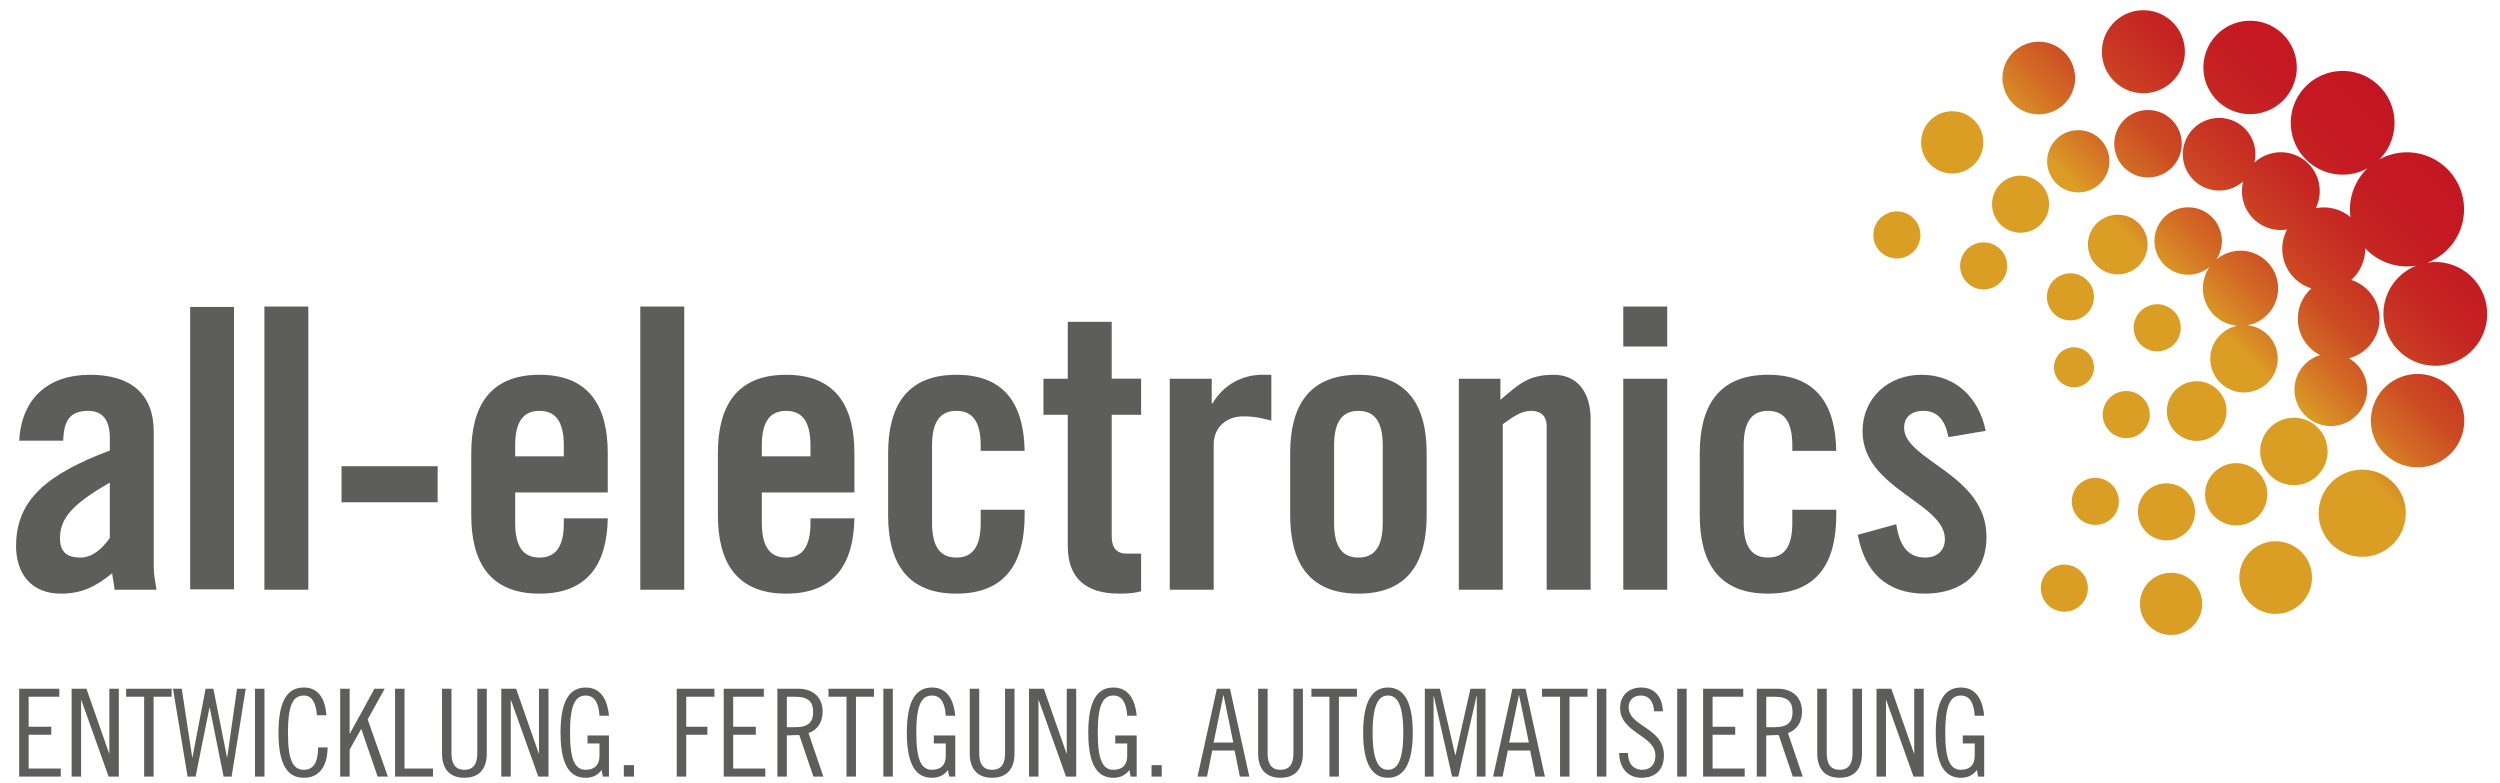
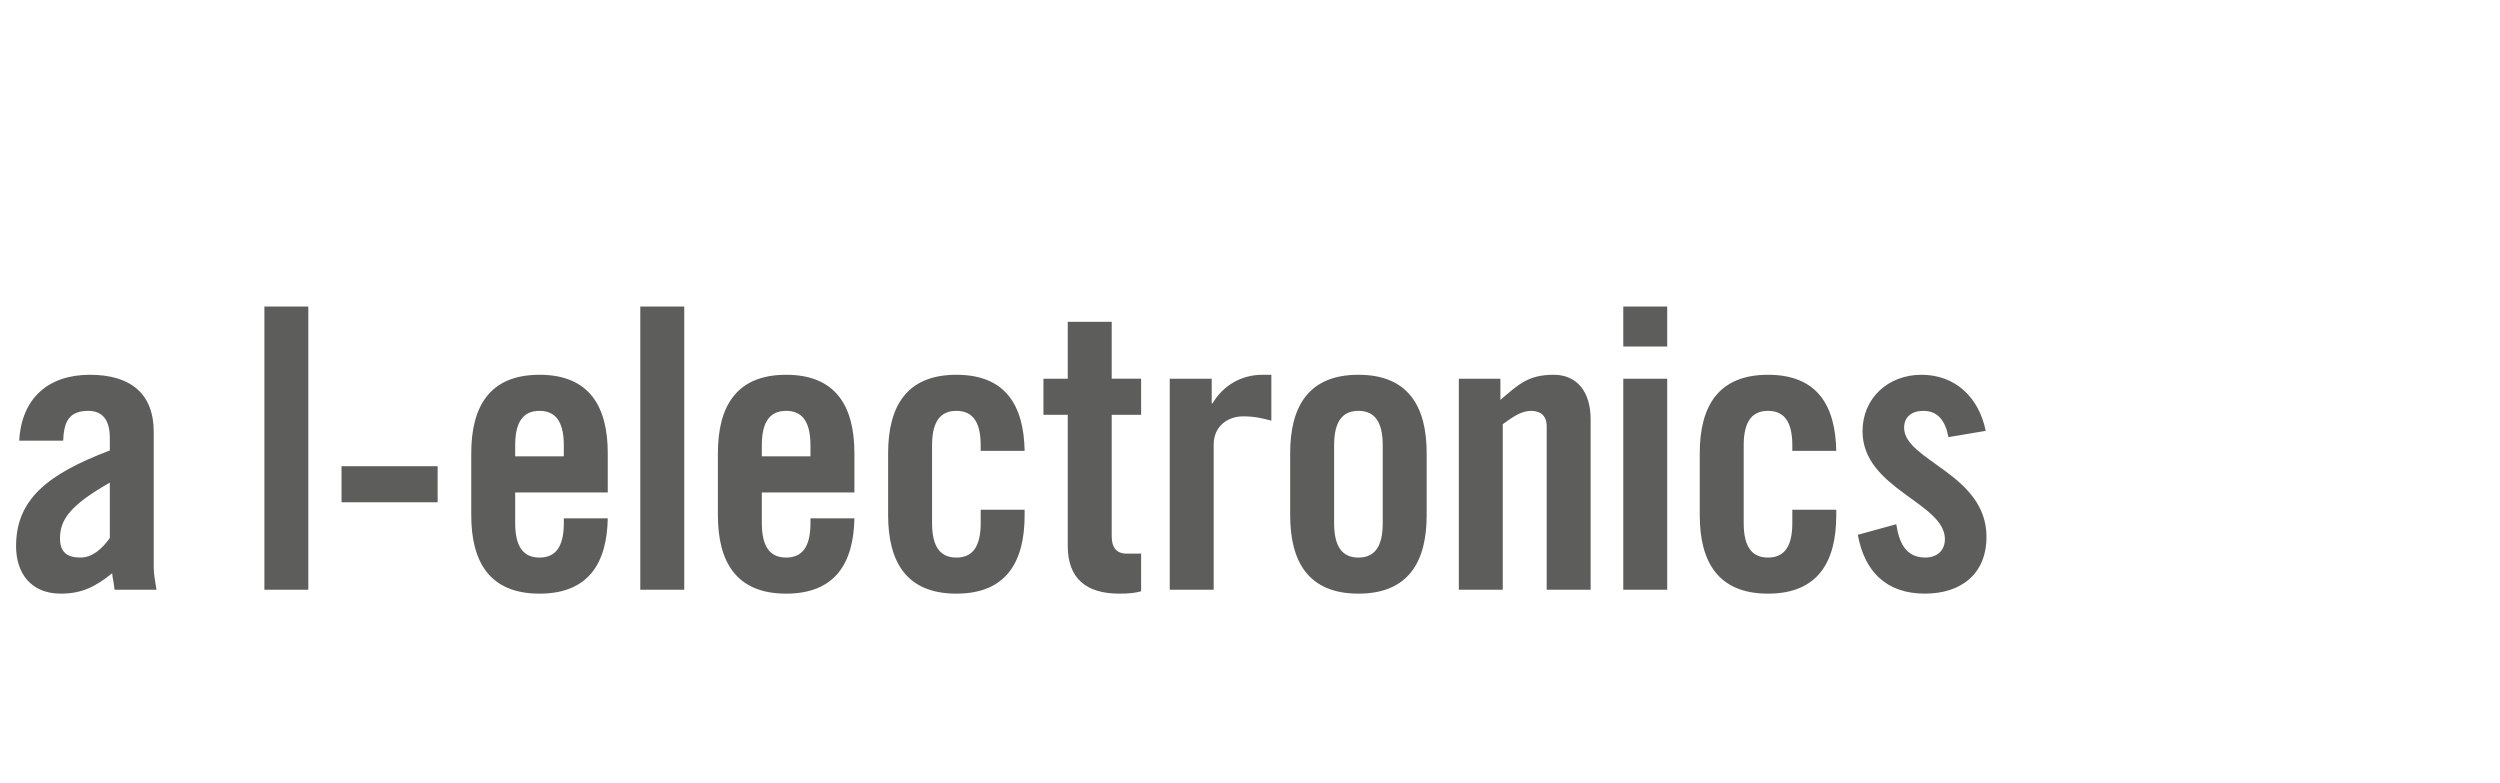
<svg xmlns="http://www.w3.org/2000/svg" version="1.1" id="Ebene_1" x="0px" y="0px" width="448.667px" height="140.5px" viewBox="0 0 448.667 140.5" enable-background="new 0 0 448.667 140.5" xml:space="preserve">
-   <path fill="#5D5D5C" d="M3.442,123.605v15.764h7.466v-1.438H5.143v-6.074h4.062v-1.438H5.143v-5.375h5.503v-1.438H3.442  L3.442,123.605z M12.854,123.605v15.764h1.701v-13.714h0.044l4.894,13.714h1.832v-15.764h-1.701v11.615H19.58l-4.064-11.615H12.854  L12.854,123.605z M22.638,123.605v1.438h3.231v14.326h1.701v-14.326h3.231v-1.438H22.638L22.638,123.605z M31.045,123.605  l2.62,15.764h1.441l2.489-12.38h0.044l2.489,12.38h1.441l2.533-15.764h-1.572l-1.746,12.317h-0.044l-2.445-12.317h-1.397  l-2.358,12.317h-0.044l-1.877-12.317H31.045L31.045,123.605z M45.764,123.605v15.764h1.701v-15.764H45.764L45.764,123.605z   M58.58,128.365c-0.261-3.364-1.701-4.978-4.039-4.978c-2.819,0-4.563,2.138-4.563,8.101c0,5.962,1.744,8.1,4.563,8.1  c2.687,0,4.213-1.963,4.257-5.458h-1.701c-0.043,2.927-0.961,4.019-2.556,4.019c-1.989,0-2.863-1.747-2.863-6.662  s0.874-6.662,2.863-6.662c1.333,0,2.119,1.048,2.338,3.539H58.58L58.58,128.365z M61.05,123.605v15.764h1.701v-4.847l2.052-3.668  h0.044l2.926,8.516h1.835l-3.625-10.262l3.057-5.502h-1.834l-4.412,8.035H62.75v-8.035H61.05L61.05,123.605z M70.898,123.605v15.764  h6.811v-1.438h-5.11v-14.326H70.898L70.898,123.605z M79.327,123.605v11.617c0,2.534,1.178,4.365,4.017,4.365  c2.84,0,4.017-1.832,4.017-4.365v-11.617H85.66v11.574c0,1.595-0.458,2.97-2.316,2.97c-1.857,0-2.316-1.375-2.316-2.97v-11.574  H79.327L79.327,123.605z M89.963,123.605v15.764h1.701v-13.714h0.044l4.894,13.714h1.831v-15.764h-1.7v11.615h-0.043l-4.064-11.615  H89.963L89.963,123.605z M109.287,128.452c-0.218-2.534-1.265-5.064-4.17-5.064c-2.774,0-4.519,2.138-4.519,8.102  c0,5.961,1.745,8.099,4.519,8.099c1.289,0,2.207-0.523,2.862-1.395l0.218,1.177h1.09v-7.379h-3.842v1.439h2.141v2.228  c0,1.618-0.875,2.492-2.469,2.492c-1.901,0-2.818-1.704-2.818-6.661c0-4.959,0.917-6.663,2.818-6.663  c1.726,0,2.338,1.573,2.469,3.626H109.287L109.287,128.452z M111.954,137.319v2.051h1.832v-2.051H111.954L111.954,137.319z   M121.452,139.37h1.701v-7.512h3.8v-1.438h-3.8v-5.375h5.066v-1.438h-6.767V139.37L121.452,139.37z M129.882,123.605v15.764h7.465  v-1.438h-5.765v-6.074h4.062v-1.438h-4.062v-5.375h5.503v-1.438H129.882L129.882,123.605z M141.212,125.044h1.486  c2.448,0,3.234,0.961,3.234,2.731c0,1.77-0.786,2.731-3.234,2.731h-1.486V125.044L141.212,125.044z M139.512,139.37h1.7v-7.381  l2.229-0.087l2.534,7.468h1.788l-2.661-7.817c1.746-0.61,2.53-2.095,2.53-3.865c0-2.6-1.788-4.082-4.322-4.082h-3.798V139.37  L139.512,139.37z M148.684,123.605v1.438h3.232v14.326h1.701v-14.326h3.232v-1.438H148.684L148.684,123.605z M158.533,123.605  v15.764h1.701v-15.764H158.533L158.533,123.605z M171.436,128.452c-0.218-2.534-1.264-5.064-4.17-5.064  c-2.774,0-4.519,2.138-4.519,8.102c0,5.961,1.745,8.099,4.519,8.099c1.289,0,2.208-0.523,2.862-1.395l0.218,1.177h1.09v-7.379  h-3.842v1.439h2.141v2.228c0,1.618-0.875,2.492-2.47,2.492c-1.9,0-2.818-1.704-2.818-6.661c0-4.959,0.917-6.663,2.818-6.663  c1.727,0,2.338,1.573,2.47,3.626H171.436L171.436,128.452z M174.037,123.605v11.617c0,2.534,1.178,4.365,4.018,4.365  c2.84,0,4.017-1.832,4.017-4.365v-11.617h-1.701v11.574c0,1.595-0.458,2.97-2.316,2.97s-2.317-1.375-2.317-2.97v-11.574H174.037  L174.037,123.605z M184.672,123.605v15.764h1.701v-13.714h0.044l4.895,13.714h1.832v-15.764h-1.7v11.615h-0.044l-4.065-11.615  H184.672L184.672,123.605z M203.997,128.452c-0.219-2.534-1.265-5.064-4.17-5.064c-2.774,0-4.52,2.138-4.52,8.102  c0,5.961,1.745,8.099,4.52,8.099c1.289,0,2.207-0.523,2.861-1.395l0.218,1.177h1.091v-7.379h-3.842v1.439h2.141v2.228  c0,1.618-0.874,2.492-2.469,2.492c-1.901,0-2.818-1.704-2.818-6.661c0-4.959,0.917-6.663,2.818-6.663  c1.726,0,2.338,1.573,2.469,3.626H203.997L203.997,128.452z M206.664,137.319v2.051h1.831v-2.051H206.664L206.664,137.319z   M219.546,124.782h0.043l1.746,8.475h-3.536L219.546,124.782L219.546,124.782z M218.389,123.605l-3.472,15.764h1.702l0.939-4.674  h4.017l0.939,4.674h1.701l-3.471-15.764H218.389L218.389,123.605z M225.792,123.605v11.617c0,2.534,1.177,4.365,4.017,4.365  s4.017-1.832,4.017-4.365v-11.617h-1.7v11.574c0,1.595-0.46,2.97-2.316,2.97c-1.857,0-2.316-1.375-2.316-2.97v-11.574H225.792  L225.792,123.605z M235.357,123.605v1.438h3.232v14.326h1.7v-14.326h3.231v-1.438H235.357L235.357,123.605z M251.844,131.488  c0,5.351-1.224,6.662-2.753,6.662s-2.753-1.311-2.753-6.662c0-5.352,1.224-6.662,2.753-6.662S251.844,126.136,251.844,131.488  L251.844,131.488z M253.545,131.488c0-5.875-1.788-8.101-4.454-8.101c-2.665,0-4.453,2.225-4.453,8.101s1.788,8.1,4.453,8.1  C251.757,139.588,253.545,137.363,253.545,131.488L253.545,131.488z M255.71,123.605v15.764h1.569v-14.457h0.044l3.276,14.457h1.114  l3.276-14.457h0.044v14.457h1.569v-15.764h-2.705l-2.687,11.921h-0.044l-2.753-11.921H255.71L255.71,123.605z M272.589,124.782  h0.043l1.746,8.475h-3.536L272.589,124.782L272.589,124.782z M271.432,123.605l-3.472,15.764h1.703l0.938-4.674h4.018l0.939,4.674  h1.702l-3.471-15.764H271.432L271.432,123.605z M276.74,123.605v1.438h3.231v14.326h1.7v-14.326h3.233v-1.438H276.74L276.74,123.605  z M286.588,123.605v15.764h1.7v-15.764H286.588L286.588,123.605z M298.443,127.665c-0.13-2.752-1.612-4.277-3.886-4.277  c-2.272,0-3.798,1.438-3.798,3.667c0,4.499,6.333,4.914,6.333,8.496c0,1.682-0.918,2.599-2.338,2.599  c-1.683,0-2.557-1.157-2.602-3.014h-1.568c0.043,2.643,1.526,4.452,3.995,4.452c2.601,0,4.039-1.504,4.039-4.016  c0-5.068-6.334-5.111-6.334-8.672c0-1.201,0.853-2.075,2.163-2.075c1.639,0,2.295,1.223,2.426,2.839H298.443L298.443,127.665z   M301,123.605v15.764h1.7v-15.764H301L301,123.605z M305.652,123.605v15.764h7.465v-1.438h-5.764v-6.074h4.062v-1.438h-4.062v-5.375  h5.503v-1.438H305.652L305.652,123.605z M316.983,125.044h1.485c2.447,0,3.233,0.961,3.233,2.731c0,1.77-0.786,2.731-3.233,2.731  h-1.485V125.044L316.983,125.044z M315.282,139.37h1.701v-7.381l2.229-0.087l2.535,7.468h1.788l-2.662-7.817  c1.746-0.61,2.53-2.095,2.53-3.865c0-2.6-1.788-4.082-4.322-4.082h-3.799V139.37L315.282,139.37z M326.135,123.605v11.617  c0,2.534,1.178,4.365,4.017,4.365c2.84,0,4.017-1.832,4.017-4.365v-11.617h-1.7v11.574c0,1.595-0.459,2.97-2.316,2.97  c-1.856,0-2.315-1.375-2.315-2.97v-11.574H326.135L326.135,123.605z M336.771,123.605v15.764h1.7v-13.714h0.044l4.894,13.714h1.832  v-15.764h-1.7v11.615h-0.044l-4.064-11.615H336.771L336.771,123.605z M356.094,128.452c-0.218-2.534-1.265-5.064-4.17-5.064  c-2.774,0-4.519,2.138-4.519,8.102c0,5.961,1.744,8.099,4.519,8.099c1.29,0,2.207-0.523,2.862-1.395l0.217,1.177h1.091v-7.379  h-3.842v1.439h2.142v2.228c0,1.618-0.875,2.492-2.47,2.492c-1.899,0-2.817-1.704-2.817-6.661c0-4.959,0.918-6.663,2.817-6.663  c1.727,0,2.339,1.573,2.47,3.626H356.094L356.094,128.452z" />
  <path fill="#5D5D5C" d="M11.333,79.086c0.141-3.239,0.915-5.35,4.505-5.35c2.604,0,3.872,1.688,3.872,4.856v2.253  C8.375,85.14,2.885,89.715,2.885,98.021c0,4.859,2.675,8.518,8.025,8.518c3.801,0,6.265-1.267,9.221-3.659  c0.071,0.915,0.353,1.899,0.423,2.955h7.532c-0.211-1.266-0.493-2.817-0.493-4.012V77.536c0-6.897-4.153-10.276-11.474-10.276  c-7.392,0-12.25,4.152-12.671,11.826H11.333L11.333,79.086z M19.709,96.543c-1.338,1.9-3.098,3.52-5.28,3.52  c-2.394,0-3.661-0.986-3.661-3.449c0-3.309,1.76-5.914,8.94-9.998V96.543L19.709,96.543z M55.333,105.835V55.011h-7.884v50.824  H55.333L55.333,105.835z M78.541,90.138v-6.476H61.293v6.476H78.541L78.541,90.138z M92.458,81.901v-1.971  c0-4.364,1.548-6.194,4.364-6.194c2.816,0,4.364,1.83,4.364,6.194v1.971H92.458L92.458,81.901z M109.072,81.338  c0-8.306-3.238-14.078-12.25-14.078c-9.01,0-12.248,5.771-12.248,14.078v11.124c0,8.304,3.238,14.078,12.248,14.078  c8.8,0,12.108-5.491,12.25-13.516h-7.885v0.844c0,4.365-1.548,6.196-4.364,6.196c-2.815,0-4.364-1.831-4.364-6.196v-5.491h16.613  V81.338L109.072,81.338z M122.798,105.835V55.011h-7.886v50.824H122.798L122.798,105.835z M136.723,81.901v-1.971  c0-4.364,1.549-6.194,4.364-6.194c2.816,0,4.365,1.83,4.365,6.194v1.971H136.723L136.723,81.901z M153.337,81.338  c0-8.306-3.238-14.078-12.25-14.078c-9.009,0-12.249,5.771-12.249,14.078v11.124c0,8.304,3.239,14.078,12.249,14.078  c8.8,0,12.108-5.491,12.25-13.516h-7.884v0.844c0,4.365-1.549,6.196-4.365,6.196c-2.815,0-4.364-1.831-4.364-6.196v-5.491h16.614  V81.338L153.337,81.338z M183.886,80.916c-0.14-8.095-3.377-13.656-12.248-13.656c-9.011,0-12.25,5.771-12.25,14.078v11.124  c0,8.304,3.239,14.078,12.25,14.078c9.009,0,12.248-5.774,12.248-14.078v-0.986h-7.883v2.392c0,4.365-1.549,6.196-4.365,6.196  s-4.365-1.831-4.365-6.196V79.931c0-4.364,1.549-6.194,4.365-6.194s4.365,1.83,4.365,6.194v0.985H183.886L183.886,80.916z   M191.627,74.44v23.581c0,5.773,3.31,8.518,9.223,8.518c1.973,0,2.887-0.141,3.942-0.422v-6.758h-2.604  c-1.83,0-2.674-1.127-2.674-3.098V74.44h5.278v-6.476h-5.278V57.756h-7.887v10.209h-4.363v6.476H191.627L191.627,74.44z   M217.816,105.835V79.79c0-3.379,2.604-5.068,5.28-5.068c2.322,0,3.66,0.421,5.068,0.774V67.26h-1.619  c-3.732,0-7.04,1.899-8.94,5.139h-0.142v-4.435h-7.532v37.871H217.816L217.816,105.835z M248.155,93.868  c0,4.365-1.548,6.196-4.364,6.196s-4.364-1.831-4.364-6.196V79.931c0-4.364,1.548-6.194,4.364-6.194s4.364,1.83,4.364,6.194V93.868  L248.155,93.868z M231.542,92.461c0,8.304,3.238,14.078,12.249,14.078s12.249-5.774,12.249-14.078V81.338  c0-8.306-3.238-14.078-12.249-14.078s-12.249,5.771-12.249,14.078V92.461L231.542,92.461z M269.695,105.835V76.13  c1.83-1.339,3.379-2.394,5.067-2.394c1.689,0,2.817,0.844,2.817,2.745v29.354h7.884V75.214c0-4.927-2.463-7.954-6.617-7.954  c-4.576,0-6.266,1.689-9.574,4.506v-3.801h-7.462v37.871H269.695L269.695,105.835z M299.208,105.835V67.965h-7.884v37.871H299.208  L299.208,105.835z M299.208,62.191v-7.18h-7.884v7.18H299.208L299.208,62.191z M329.548,80.916  c-0.143-8.095-3.38-13.656-12.249-13.656c-9.011,0-12.25,5.771-12.25,14.078v11.124c0,8.304,3.239,14.078,12.25,14.078  s12.249-5.774,12.249-14.078v-0.986h-7.886v2.392c0,4.365-1.548,6.196-4.363,6.196s-4.363-1.831-4.363-6.196V79.931  c0-4.364,1.548-6.194,4.363-6.194s4.363,1.83,4.363,6.194v0.985H329.548L329.548,80.916z M356.367,77.325  c-1.196-5.913-5.35-10.065-11.544-10.065c-5.914,0-10.56,4.152-10.56,10.136c0,10.347,14.782,12.812,14.782,19.358  c0,2.111-1.479,3.309-3.52,3.309c-3.591,0-4.716-2.815-5.209-5.984l-6.899,1.9c1.197,6.617,5.139,10.56,12.037,10.56  c6.407,0,11.054-3.45,11.054-10.207c0-11.264-14.784-13.656-14.784-19.57c0-1.971,1.409-3.026,3.45-3.026  c2.533,0,3.943,1.688,4.506,4.716L356.367,77.325L356.367,77.325z" />
-   <polygon fill="#5D5D5C" points="41.995,105.766 41.995,55.083 34.133,55.083 34.133,105.766 41.995,105.766 " />
  <g>
    <g>
      <linearGradient id="SVGID_1_" gradientUnits="userSpaceOnUse" x1="352.258" y1="107.303" x2="428.562" y2="30.999" gradientTransform="matrix(1 0 0 1 1 -13)">
        <stop offset="0" style="stop-color:#DB9E25" />
        <stop offset="0.049" style="stop-color:#DB9E25" />
        <stop offset="0.524" style="stop-color:#DB9E25" />
        <stop offset="0.547" style="stop-color:#D88E25" />
        <stop offset="0.61" style="stop-color:#D26A24" />
        <stop offset="0.675" style="stop-color:#CC4B23" />
        <stop offset="0.744" style="stop-color:#C83423" />
        <stop offset="0.817" style="stop-color:#C52322" />
        <stop offset="0.898" style="stop-color:#C41922" />
        <stop offset="1" style="stop-color:#C31622" />
      </linearGradient>
-       <path fill="url(#SVGID_1_)" d="M368.687,19.895c3.254-1.543,4.639-5.431,3.095-8.685c-1.54-3.251-5.429-4.64-8.68-3.096    c-3.254,1.542-4.643,5.43-3.1,8.683C361.546,20.053,365.435,21.436,368.687,19.895z M367.93,31.338    c1.322,2.789,4.651,3.98,7.442,2.655c2.787-1.32,3.978-4.653,2.654-7.442c-1.322-2.79-4.656-3.975-7.441-2.654    C367.795,25.219,366.609,28.553,367.93,31.338z M382.359,48.724c2.672-1.266,3.813-4.462,2.544-7.133    c-1.266-2.671-4.461-3.811-7.133-2.543c-2.672,1.267-3.812,4.461-2.545,7.135C376.494,48.853,379.687,49.99,382.359,48.724z     M388.959,62.645c2.108-1.001,3.008-3.519,2.007-5.626c-0.999-2.107-3.518-3.006-5.626-2.007c-2.107,0.999-3.006,3.52-2.007,5.627    C384.333,62.748,386.852,63.644,388.959,62.645z M396.531,78.61c2.672-1.269,3.813-4.461,2.545-7.135    c-1.269-2.672-4.461-3.813-7.134-2.543c-2.672,1.267-3.813,4.459-2.546,7.132C390.665,78.739,393.86,79.875,396.531,78.61z     M406.37,86.318c-1.322-2.791-4.656-3.978-7.442-2.658c-2.79,1.325-3.978,4.655-2.655,7.447c1.323,2.785,4.653,3.979,7.444,2.652    C406.504,92.44,407.691,89.106,406.37,86.318z M405.613,97.762c-3.253,1.544-4.642,5.432-3.098,8.685    c1.543,3.255,5.432,4.639,8.686,3.097c3.251-1.542,4.638-5.431,3.096-8.683C412.753,97.608,408.866,96.221,405.613,97.762z     M436.59,47.029c-0.317,0.016-0.631,0.048-0.938,0.095c0.238-0.092,0.477-0.183,0.711-0.294c5.114-2.424,7.292-8.533,4.869-13.646    c-2.426-5.112-8.536-7.292-13.647-4.868c-0.21,0.1-0.407,0.215-0.607,0.327c0.119-0.119,0.243-0.23,0.357-0.357    c3.449-3.813,3.155-9.703-0.658-13.153c-3.815-3.453-9.705-3.156-13.156,0.658c-3.45,3.814-3.155,9.705,0.66,13.156    c3.004,2.714,7.29,3.099,10.662,1.282c-2.325,2.26-3.458,5.511-3.018,8.732c-1.702-1.43-3.986-2.041-6.209-1.608    c1.323-2.724,0.764-6.097-1.596-8.231c-2.701-2.444-6.791-2.378-9.416,0.047c0.753-3.191-0.994-6.503-4.153-7.63    c-3.392-1.212-7.122,0.56-8.331,3.949c-1.21,3.392,0.56,7.121,3.949,8.331c2.313,0.824,4.782,0.262,6.503-1.252    c-0.622,2.43,0.088,5.114,2.079,6.916c1.634,1.479,3.775,2.036,5.795,1.711c-1.052,2.003-1.188,4.456-0.144,6.657    c0.925,1.951,2.59,3.307,4.499,3.908c-1.578,1.426-2.528,3.521-2.414,5.81c0.137,2.709,1.73,4.994,3.98,6.152    c-1.891,0.589-3.492,2.021-4.208,4.03c-1.209,3.39,0.56,7.122,3.95,8.33c3.393,1.208,7.122-0.56,8.331-3.952    c1.076-3.011-0.205-6.286-2.878-7.828c3.297-0.854,5.653-3.929,5.477-7.464c-0.158-3.128-2.256-5.692-5.067-6.604    c1.631-1.444,2.533-3.53,2.505-5.677c2.325,2.499,5.777,3.678,9.157,3.122c-3.612,1.428-6.086,5.029-5.88,9.122    c0.256,5.137,4.631,9.091,9.767,8.834c5.139-0.256,9.092-4.628,8.835-9.768C446.099,50.728,441.724,46.773,436.59,47.029z     M385.037,16.723c4.112-0.207,7.277-3.705,7.069-7.814c-0.205-4.109-3.706-7.274-7.814-7.066c-4.11,0.206-7.274,3.703-7.068,7.813    C377.43,13.764,380.928,16.928,385.037,16.723z M385.19,19.751c-3.338,0.168-5.91,3.01-5.742,6.351    c0.168,3.337,3.01,5.909,6.348,5.739c3.342-0.166,5.912-3.009,5.744-6.349C391.375,22.154,388.528,19.584,385.19,19.751z     M373.746,69.158c1.794-0.85,2.558-2.99,1.707-4.781c-0.85-1.792-2.99-2.555-4.781-1.707c-1.793,0.851-2.558,2.992-1.707,4.783    C369.814,69.244,371.954,70.007,373.746,69.158z M341.842,38.186c-2.196-0.784-4.612,0.362-5.396,2.558    c-0.785,2.197,0.361,4.615,2.558,5.398c2.199,0.783,4.614-0.362,5.397-2.559C345.185,41.386,344.038,38.97,341.842,38.186z     M357.419,43.742c-2.199-0.785-4.614,0.361-5.398,2.559s0.362,4.615,2.559,5.397c2.198,0.784,4.615-0.362,5.397-2.56    C360.761,46.942,359.613,44.525,357.419,43.742z M375.554,54.693c0.78-2.197-0.364-4.613-2.561-5.396    c-2.197-0.784-4.614,0.361-5.398,2.558c-0.781,2.199,0.363,4.614,2.561,5.398C372.352,58.037,374.769,56.89,375.554,54.693z     M436.692,67.598c-4.361-1.555-9.155,0.719-10.711,5.08c-1.555,4.359,0.72,9.154,5.079,10.709    c4.36,1.555,9.155-0.718,10.711-5.078C443.325,73.948,441.051,69.154,436.692,67.598z M354.107,21.408    c-2.289-2.071-5.822-1.894-7.891,0.396c-2.071,2.287-1.896,5.822,0.395,7.894c2.288,2.068,5.822,1.892,7.892-0.396    C356.573,27.009,356.396,23.477,354.107,21.408z M366.06,32.844c-2.1-1.898-5.338-1.734-7.236,0.362    c-1.897,2.102-1.735,5.339,0.363,7.235c2.099,1.898,5.336,1.736,7.234-0.36C368.32,37.982,368.156,34.741,366.06,32.844z     M415.74,76.523c-2.48-2.242-6.307-2.05-8.552,0.429c-2.243,2.482-2.05,6.307,0.431,8.553c2.479,2.239,6.309,2.05,8.549-0.431    C418.41,82.595,418.219,78.766,415.74,76.523z M418.139,86.857c-2.897,3.206-2.647,8.154,0.554,11.05    c3.204,2.901,8.153,2.651,11.05-0.554c2.899-3.203,2.651-8.151-0.553-11.05C425.986,83.407,421.038,83.654,418.139,86.857z     M394.738,37.552c-3.149-1.122-6.614,0.52-7.735,3.669c-1.123,3.149,0.519,6.611,3.667,7.734c2.063,0.736,4.256,0.28,5.842-1.003    c-1.297,1.915-1.582,4.444-0.521,6.685c1.063,2.241,3.203,3.62,5.508,3.826c-1.998,0.417-3.74,1.826-4.477,3.888    c-1.121,3.149,0.521,6.611,3.67,7.735c3.146,1.122,6.611-0.52,7.735-3.669c1.12-3.148-0.521-6.609-3.671-7.735    c-0.463-0.166-0.934-0.264-1.402-0.313c0.552-0.105,1.101-0.274,1.632-0.526c3.368-1.597,4.805-5.624,3.207-8.993    c-1.599-3.368-5.623-4.804-8.994-3.209c-0.53,0.251-1.007,0.569-1.437,0.929c0.258-0.394,0.479-0.82,0.644-1.283    C399.529,42.14,397.886,38.676,394.738,37.552z M401,19.999c4.361,1.555,9.156-0.72,10.709-5.079    c1.556-4.36-0.72-9.157-5.078-10.712c-4.36-1.554-9.155,0.721-10.71,5.079C394.367,13.648,396.639,18.443,401,19.999z     M371.904,101.578c-2.198-0.785-4.612,0.363-5.397,2.559c-0.782,2.197,0.361,4.613,2.56,5.396s4.613-0.361,5.397-2.559    C375.246,104.779,374.1,102.363,371.904,101.578z M377.458,86c-2.196-0.781-4.613,0.363-5.398,2.561    c-0.782,2.199,0.363,4.613,2.56,5.398c2.198,0.783,4.615-0.363,5.398-2.559C380.8,89.201,379.656,86.787,377.458,86z     M385.573,75.824c0.784-2.197-0.362-4.613-2.56-5.397c-2.196-0.784-4.614,0.362-5.398,2.56c-0.782,2.197,0.364,4.613,2.56,5.396    C382.373,79.166,384.791,78.021,385.573,75.824z M389.356,102.793c-3.085,0.156-5.455,2.781-5.303,5.861    c0.156,3.083,2.78,5.457,5.861,5.302c3.082-0.152,5.457-2.779,5.302-5.861C395.06,105.013,392.438,102.638,389.356,102.793z     M389.064,96.978c2.824-0.141,4.999-2.549,4.859-5.376c-0.143-2.824-2.548-4.999-5.373-4.857c-2.827,0.142-5.002,2.548-4.86,5.37    C383.831,94.94,386.238,97.119,389.064,96.978z" />
    </g>
  </g>
</svg>